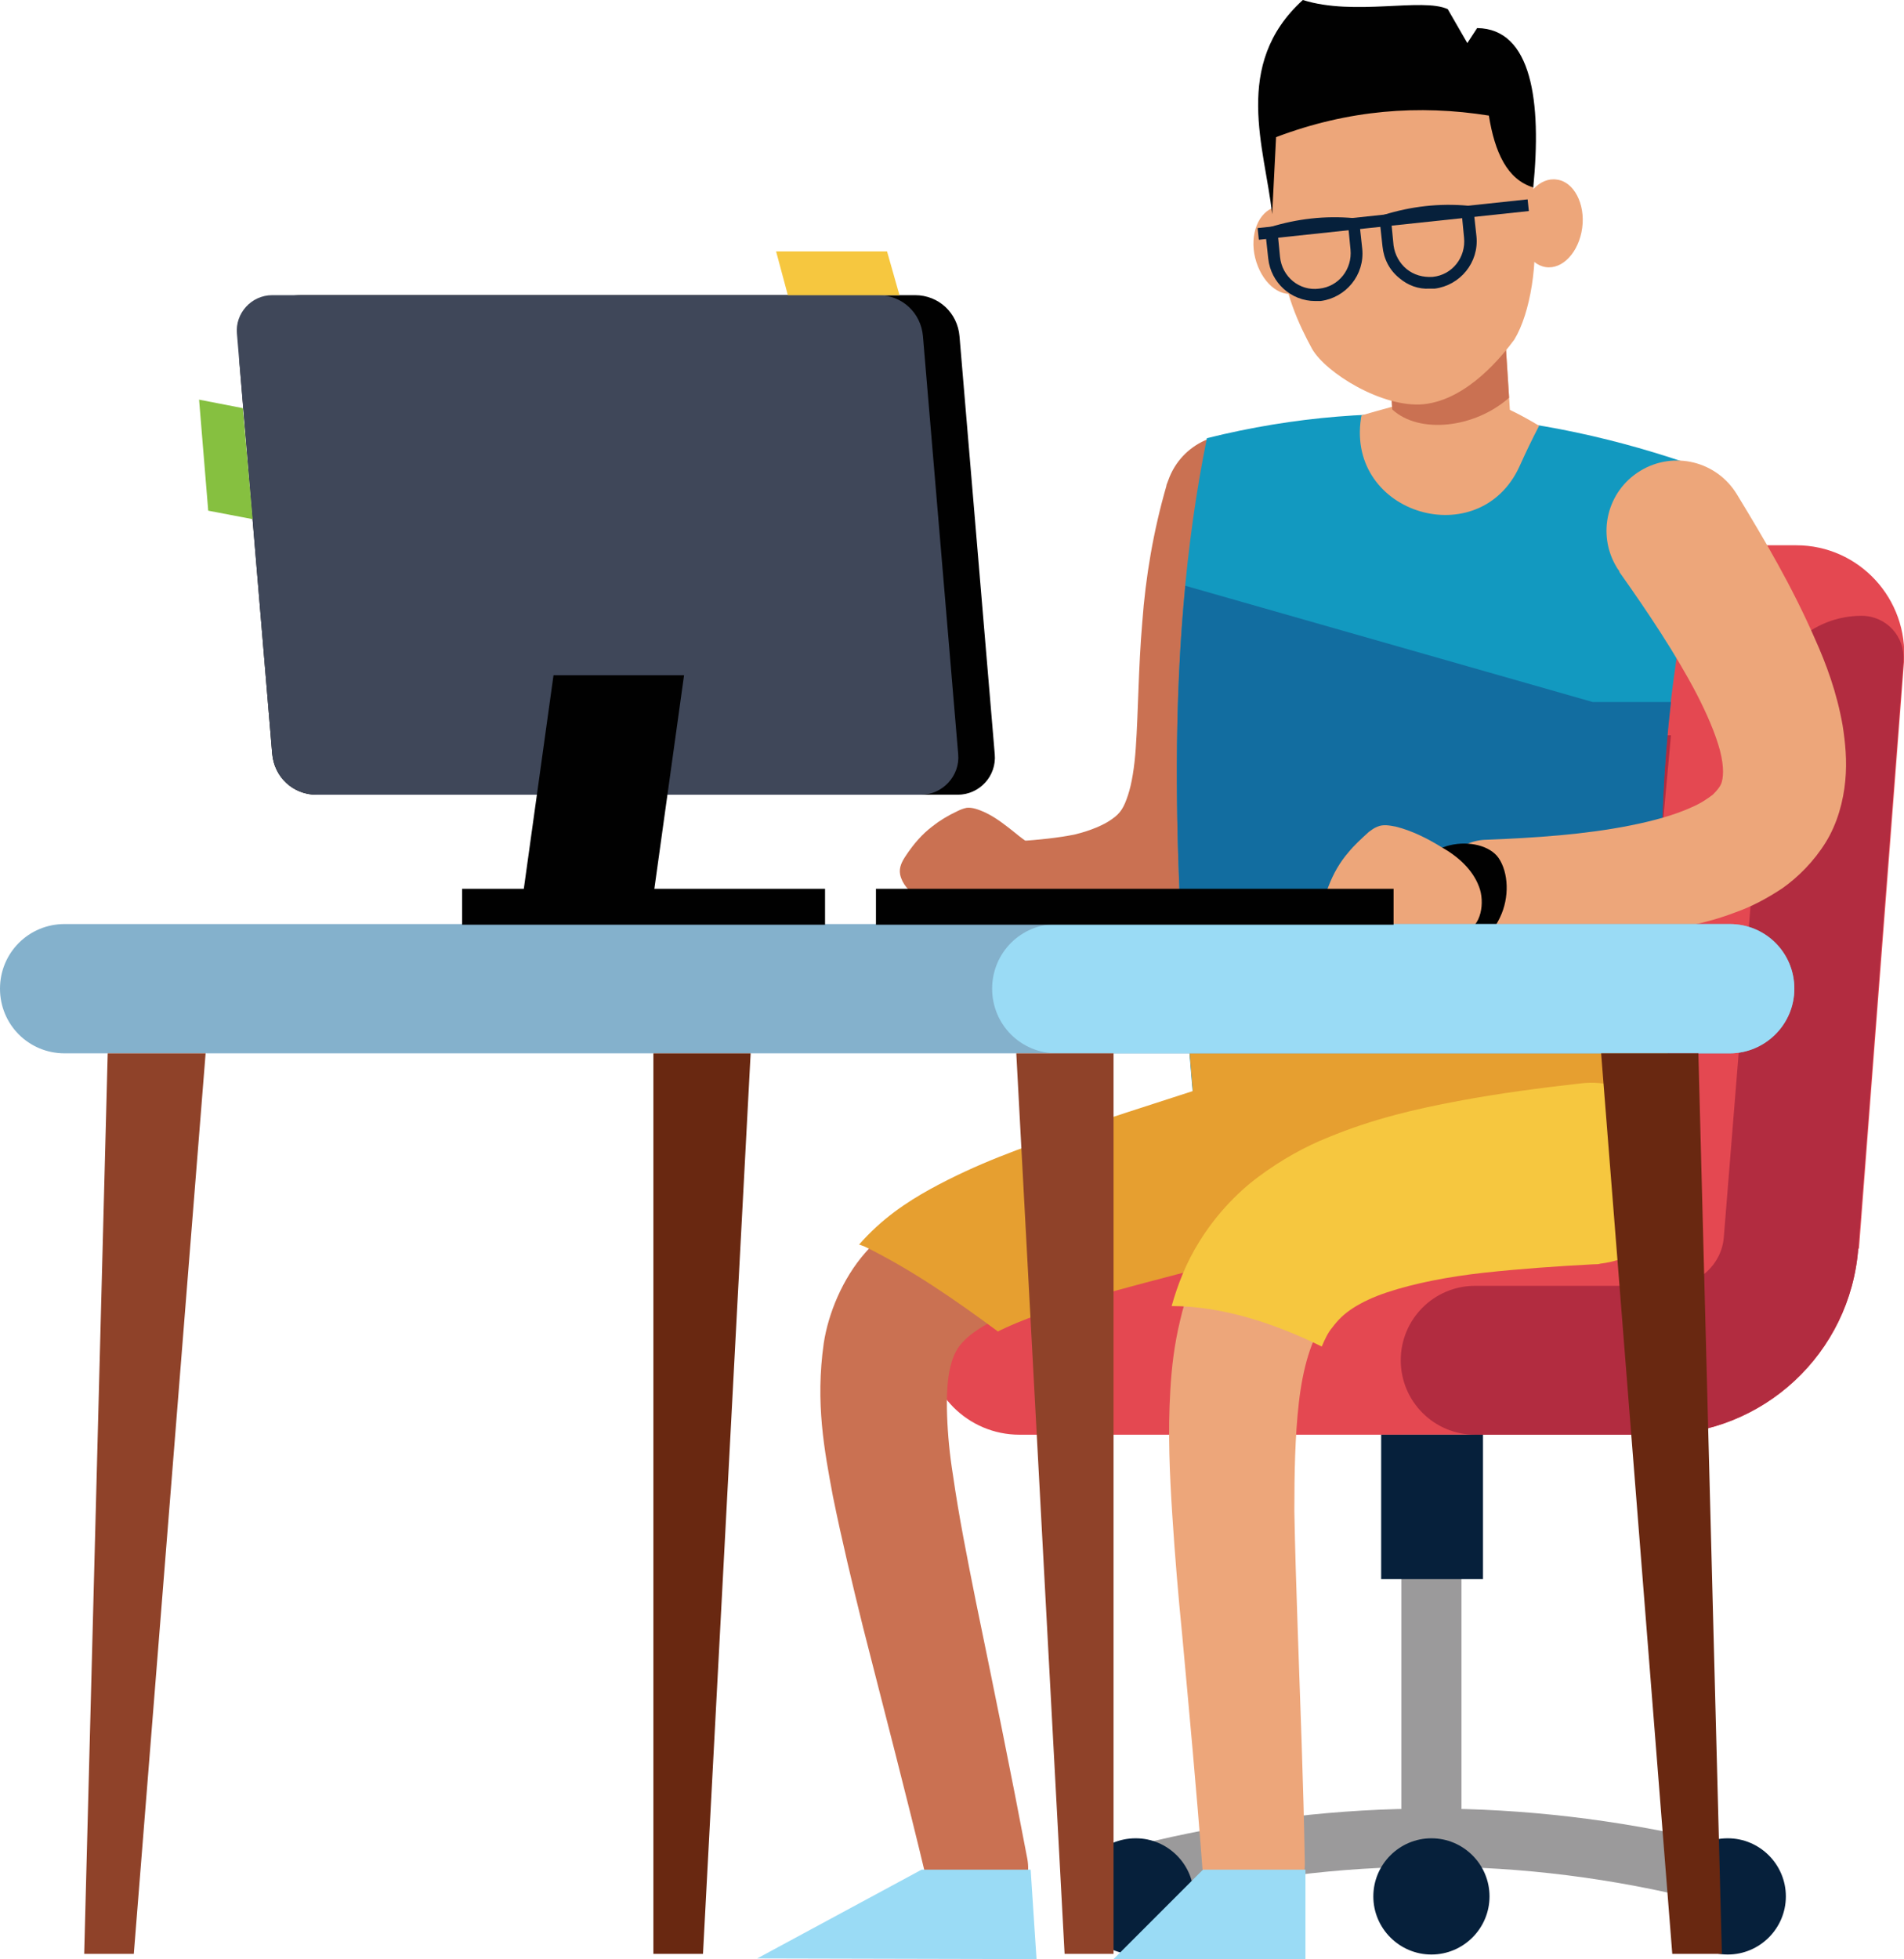
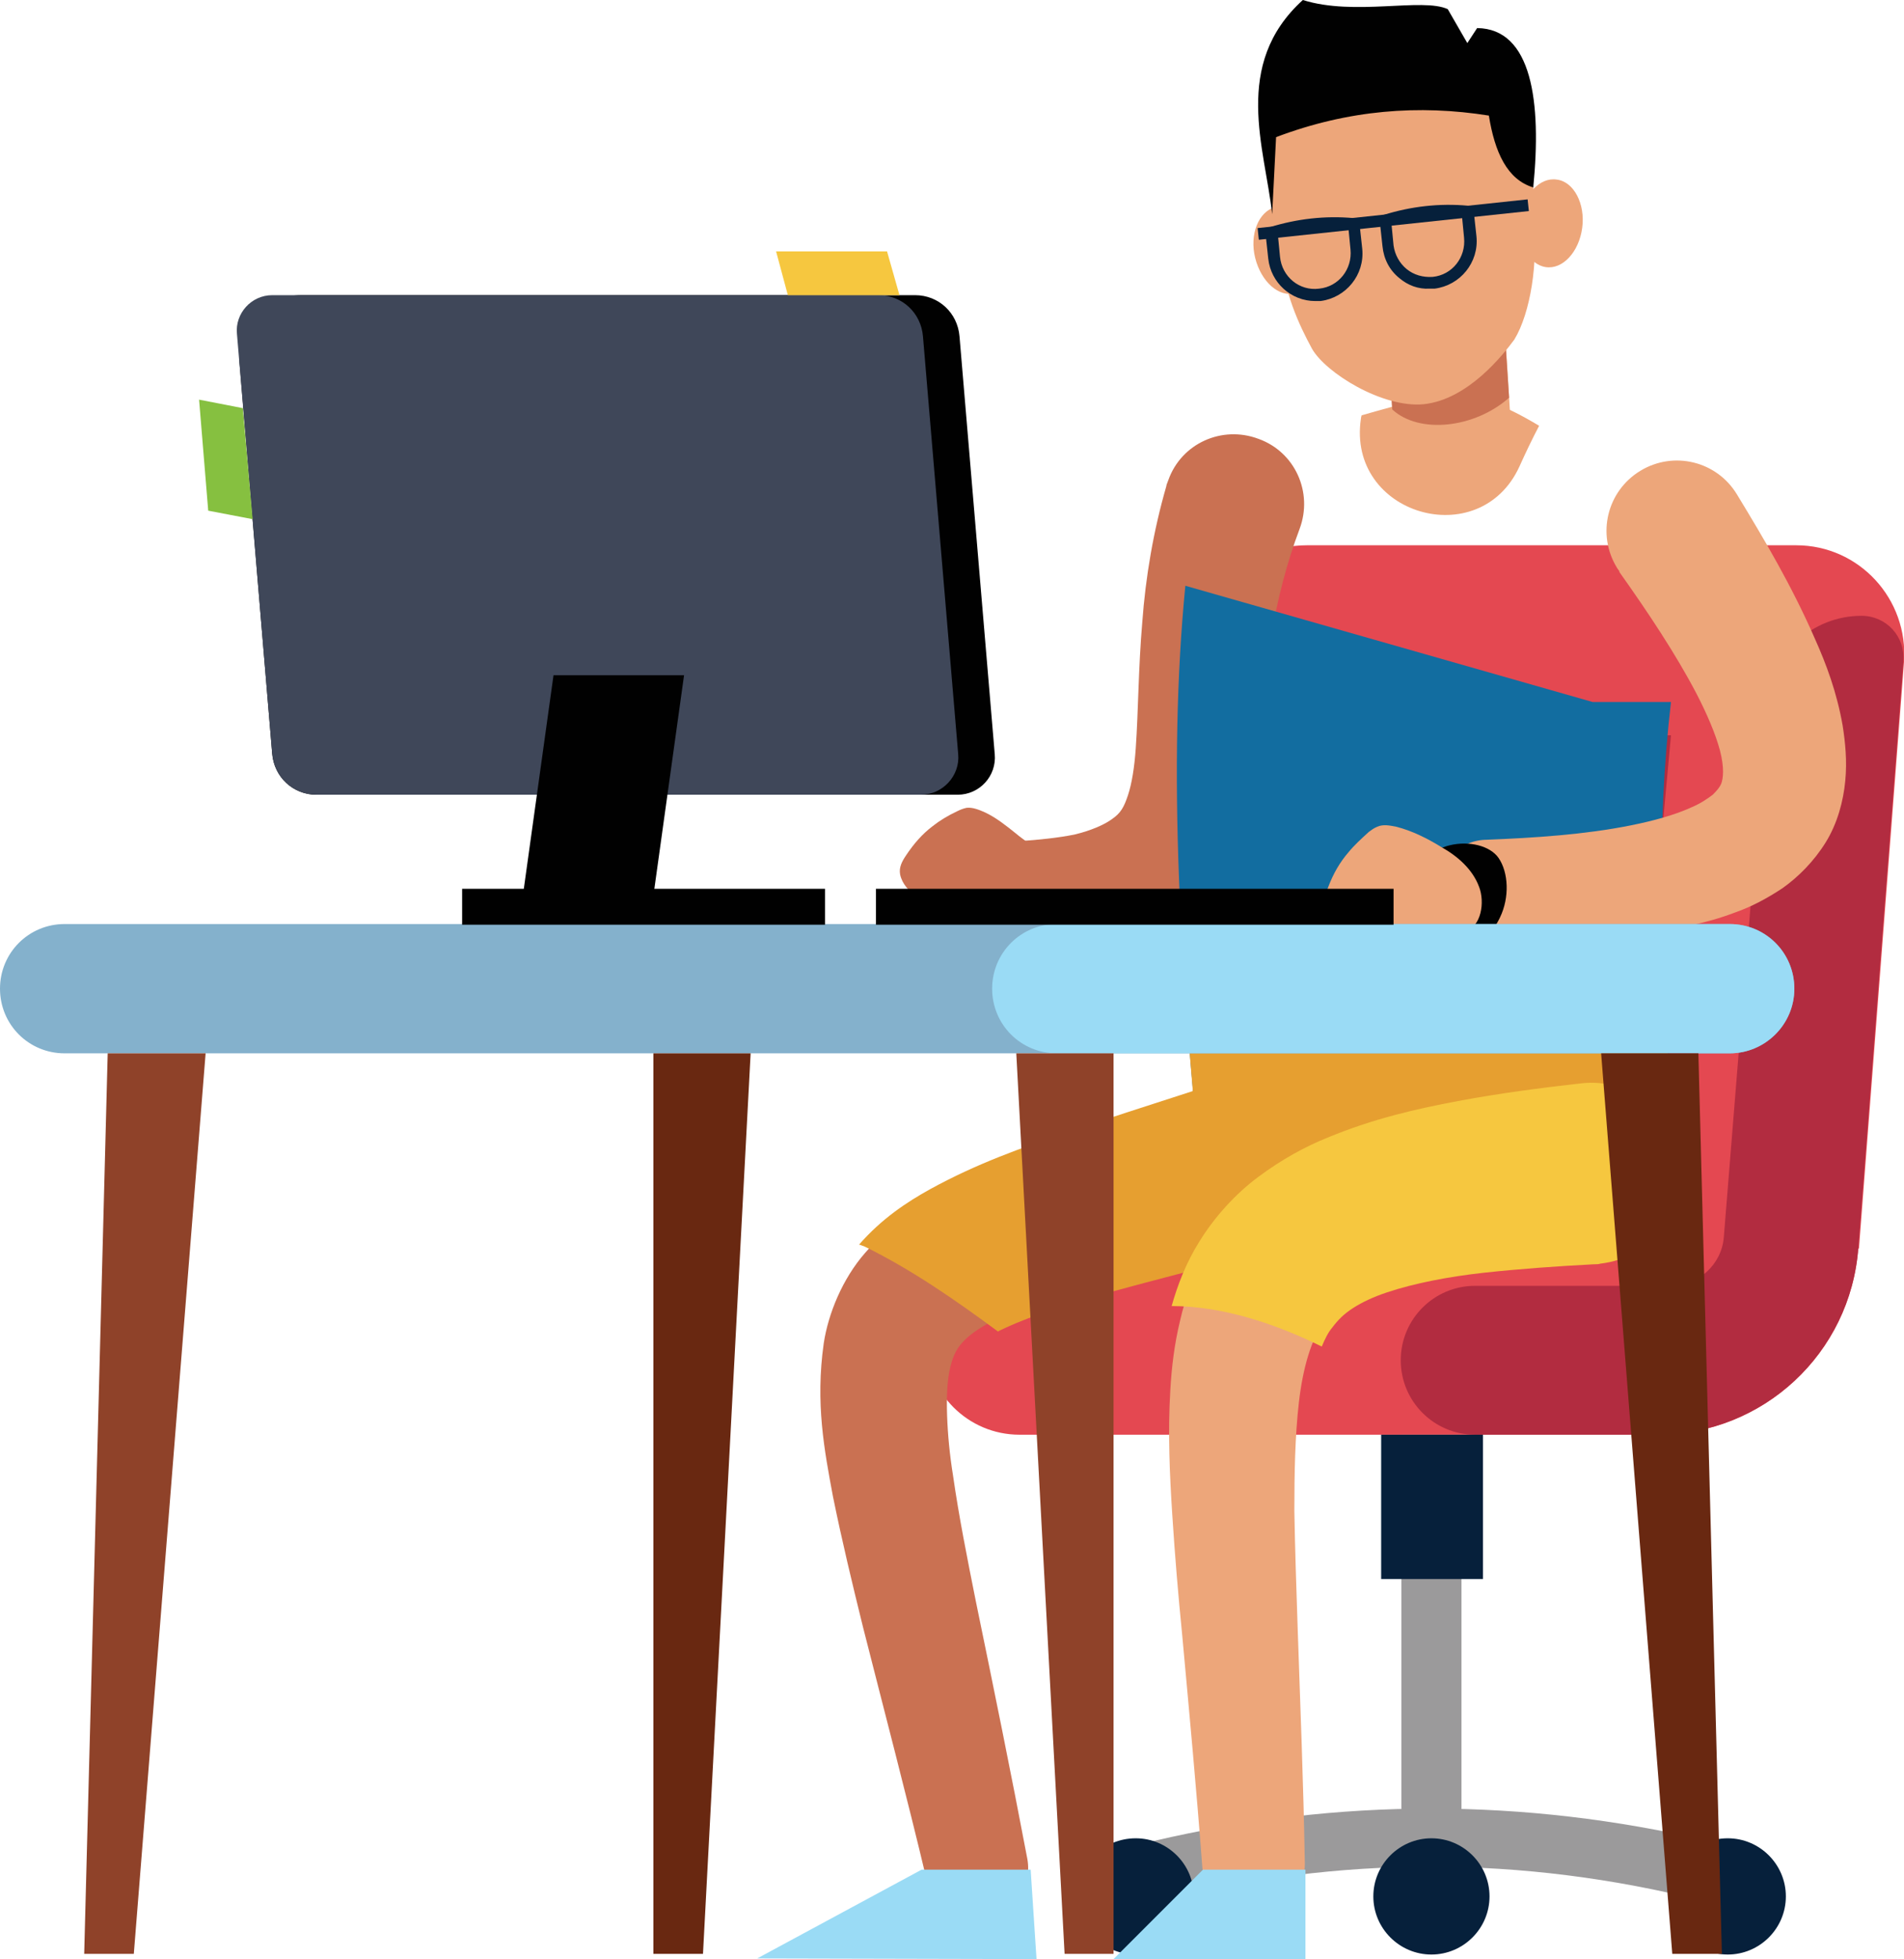
<svg xmlns="http://www.w3.org/2000/svg" version="1.1" id="Layer_1" x="0" y="0" width="291.7" height="300" xml:space="preserve">
  <style>.st2{fill:#e44851}.st3{fill:#e69f30}.st4{fill:#b22c40}.st7{fill:#eda67a}.st8{fill:#8f4229}.st9{fill:#f6c73f}.st10{fill:#9adbf5}.st11{fill:#ca7152}.st12{fill:#9b9a9b}.st13{fill:#692811}.st14{fill:#010101}.st15{fill:#06203b}</style>
  <path class="st2" d="M284.7 191.1H156.2c-7.9 0-14.3 6.4-14.3 14.3s6.4 14.3 14.3 14.3h97.7c16.2 0 29.6-12.4 30.8-28.6z" />
  <path class="st2" d="M275.2 83.5h-75c-9.4 0-16.9 7.8-16.5 17.2l3.5 90.5h97.6l6.9-89.8c.7-9.7-6.9-17.9-16.5-17.9z" />
  <path class="st4" d="M285.2 94.3c-7.6 0-13.8 5.8-14.5 13.3l-6.6 81.8c-.3 4.2-3.9 7.5-8.1 7.5h-30c-6.3 0-11.4 5.1-11.4 11.4 0 6.3 5.1 11.4 11.4 11.4h27.9c16.2 0 29.6-12.5 30.8-28.6l6.9-89.8v-.1c.3-3.7-2.6-6.9-6.4-6.9z" />
  <path class="st4" d="M200.9 191.1l-2.5-78.5H256l-7.2 78.5z" />
  <path class="st12" d="M214.7 219.7h9.2v65.6h-9.2z" />
  <path class="st12" d="M261.7 281.9c-28.3-6.6-56.6-6.6-84.9 0-2.5.6-4.3 2.8-4.3 5.4 0 2.6 2.4 4.4 4.9 3.8 27.9-7 55.7-7 83.6 0 2.5.6 4.9-1.2 4.9-3.8.1-2.6-1.7-4.8-4.2-5.4z" />
  <path class="st15" d="M211.6 219.7h15.6v22.1h-15.6zM165.1 290.4c0 4.9 4 8.9 8.9 8.9s8.9-4 8.9-8.9-4-8.9-8.9-8.9c-5 0-8.9 4-8.9 8.9zM210.4 290.4c0 4.9 4 8.9 8.9 8.9s8.9-4 8.9-8.9-4-8.9-8.9-8.9-8.9 4-8.9 8.9zM255.8 290.4c0 4.9 4 8.9 8.9 8.9s8.9-4 8.9-8.9-4-8.9-8.9-8.9c-5 0-8.9 4-8.9 8.9z" />
  <g>
    <path class="st11" d="M156.3 143.9c3.5.1 7.1.1 10.9-.4 3.8-.5 8-1.5 12.2-4 4.3-2.4 7.8-6.9 9.6-11.1 1.8-4.2 2.5-8.1 3.1-11.6 1.1-7 1.5-13.2 2.6-19.1 1-5.9 2.4-11.4 4.4-16.7 2.1-5.6-.7-11.8-6.3-13.8-5.6-2.1-11.8.7-13.8 6.3-.1.3-.2.5-.3.8v.1c-2 6.9-3.2 14-3.7 20.9-.6 6.9-.6 13.6-1 19.3-.2 2.9-.6 5.4-1.2 7.2-.6 1.8-1.1 2.7-2.4 3.6-1.2.9-3.3 1.8-5.8 2.4-2.5.5-5.4.8-8.3 1h-.2c-4.2.2-7.4 3.8-7.1 8 .1 3.9 3.4 7 7.3 7.1z" />
-     <path d="M184.9 67.1c26.9-6.7 52.8-4 78 5.4-8.6 32.1-10.5 56.6-6.2 103.8v8.1l-71.9 4.3c-5.4-51.4-6.6-88.6.1-121.6z" fill="#1299c0" />
    <path d="M181.6 89.7l62.4 17.8h12c-2.2 19-1.9 39.5.8 68.7v8.1l-71.9 4.3c-4.3-39.9-6-71.4-3.3-98.9z" fill="#126da0" />
    <path class="st3" d="M254.7 145.6c.3 9.2 1 19.3 2 30.7.6 2.4.5 5.2 0 8.1l-60.5 4.3c0-16.8-12.8-13.5-13.3-19.8-.7-8.1-1.3-15.8-1.8-23.2h73.6z" />
    <path class="st11" d="M202 162.8l-38.3 12.3c-6.5 2.2-13.2 4.5-20.4 8.4-3.6 2-7.4 4.5-10.8 8.4-3.4 3.9-5.6 9.2-6.3 13.8-1.3 9.2.1 16.4 1.4 23.4 1.4 6.9 3 13.5 4.6 20 3.3 13 6.7 25.9 9.8 38.9 1 4.2 5.3 6.8 9.5 5.8 4.1-1 6.6-5 5.9-9.1-2.5-13.2-5.2-26.4-7.9-39.5-1.3-6.5-2.6-13-3.5-19.3-.5-3.1-.8-6.2-.9-9.1-.1-2.8 0-5.5.5-7.5s1.1-3 2.2-4.1c1.1-1.1 2.9-2.3 5.3-3.4 4.7-2.3 10.9-4.2 17.1-5.9l38.7-10.3c6.4-1.7 10.1-8.2 8.4-14.6s-8.2-10.1-14.6-8.4c-.2 0-.4.1-.5.2h-.2z" />
    <path class="st3" d="M219 169.7c-2.4-7.3-10.3-11.2-17.6-8.7-12.6 4.2-25.2 8.1-38.3 12.5-6.6 2.3-13.3 4.6-20.6 8.6-3.6 2-7.4 4.5-10.9 8.5h.1c.3.1.5.2.8.3 7.3 3.6 13.9 8.2 20.4 13 .3-.2.6-.3 1-.5 4.5-2.1 10.7-4 16.8-5.7 12.5-3.4 25.7-6.6 38.8-10.2h.1c.2-.1.5-.1.7-.2 7.3-2.5 11.2-10.4 8.7-17.6z" />
    <path class="st7" d="M208.5 64.1c0-.2.1-.4.1-.5 13-3.7 16.7-4.7 27.2 1.6-1.1 2.1-2.1 4.2-3 6.2-6.1 13.4-26.5 7.4-24.3-7.3z" />
    <path class="st7" d="M231.4 64.1l-1.8 3.7c-3.9 7.9-15.7 5.4-16.2-3.3l-1.5-24.8 17.9-1.2 1.6 25.6z" />
    <path class="st11" d="M213.3 62.7L212 42.3l17.9-1.2 1.3 19.8c-5.3 4.7-13.8 5.6-17.9 1.8z" />
    <path class="st10" d="M116 299.9l42.8.1-.9-13.7h-16.7z" />
    <path class="st7" d="M242.4 167.8c-6.1.7-12.3 1.5-18.7 2.6-6.3 1.2-12.8 2.6-19.6 5.4-3.4 1.4-6.9 3.2-10.2 5.7-3.3 2.4-6.4 5.8-8.6 9.5-2.2 3.7-3.7 7.6-4.5 11.2-.9 3.7-1.3 7.2-1.5 10.6-.4 6.7-.1 13 .3 19.2.4 6.2.9 12.2 1.5 18.2 1.1 12 2.2 23.8 3.1 35.7.3 4.3 4.1 7.6 8.4 7.3 4.2-.3 7.4-3.8 7.3-8-.2-12.1-.7-24.1-1.1-36.1-.2-6-.4-11.9-.5-17.7 0-5.8.1-11.5.7-16.7.6-5.2 1.9-9.7 3.9-12.4 1-1.4 2.1-2.5 3.7-3.5 1.5-1 3.4-1.9 5.6-2.6 4.4-1.5 9.7-2.5 15.2-3.2 5.5-.7 11.3-1.1 17.1-1.4h.1c6.6-.4 11.6-6 11.2-12.5-.4-6.6-6-11.6-12.5-11.2-.4-.1-.7-.1-.9-.1z" />
    <path class="st9" d="M257.6 178.1c-.9-7.6-7.8-13.1-15.4-12.2-6.2.7-12.4 1.5-18.8 2.7-6.4 1.2-13 2.7-20 5.6-3.5 1.4-7.1 3.4-10.6 6s-6.7 6.1-9.1 10c-2 3.2-3.3 6.6-4.2 9.8 7.5 0 15.5 2.5 23 6.2.5-1.2 1-2.2 1.6-2.9.9-1.2 1.8-2.1 3.2-3 1.4-.9 3.1-1.7 5.2-2.4 4.2-1.4 9.4-2.4 14.8-3 5.5-.6 11.2-1 16.9-1.3h.1c.3 0 .6 0 .9-.1 7.8-.9 13.3-7.8 12.4-15.4z" />
    <path class="st7" d="M192.3 39.5c.9 3.6 3.6 6.1 6.2 5.4 2.6-.7 3.9-4.1 3.1-7.8-.9-3.6-3.6-6.1-6.2-5.4-2.6.7-4 4.2-3.1 7.8zM242.4 34.9c-.5 3.7-3 6.4-5.6 6-2.6-.4-4.3-3.7-3.9-7.4.5-3.7 3-6.4 5.6-6 2.6.3 4.4 3.7 3.9 7.4z" />
    <path class="st7" d="M194.9 32.5C196.1 44.3 207 62.1 218 61c11-1.1 18.1-20.8 16.9-32.5C233.7 16.7 219 7.1 208 8.2c-11.1 1.2-14.3 12.6-13.1 24.3z" />
    <path class="st7" d="M234.9 33.7c-.1 6.8-5.7 12.9-11.2 16.3v-.4c.1-3.1-2.6-5.6-5.5-5.2l-7.3.8c-2.7.3-4.6 2.8-4.4 5.6 0 .4.1.8.2 1.1-5.4-2.8-8.2-8.4-10.7-14.1.7 7.1 3 11.9 5 15.6 2.1 3.7 10.8 9.1 17.1 8.5 6.8-.7 12.2-7.6 13.9-9.9 2.5-4.1 3.7-12 2.9-18.3z" />
    <path class="st14" d="M199.6 0c7.9 2.5 18.3-.4 22.2 1.4l3 5.2 1.5-2.3c8.4.1 9.9 11.3 8.6 24.4-4-1.2-5.9-5.4-6.8-11-10.7-1.7-21.5-.9-32.6 3.3l-.6 11.8c-1.1-10.1-6.2-22.9 4.7-32.8z" />
    <path class="st7" d="M210.4 47.9l8.7-.9c.6-.1 1.1.4 1.2 1 .3 3-1.9 5.6-4.8 5.9-3 .3-5.6-1.9-6-4.8-.1-.6.3-1.1.9-1.2z" />
    <g>
      <path class="st15" d="M214.4 42.6c-1.5-1.2-2.4-2.9-2.6-4.9l-.5-4.6.7-.2c4.2-1.3 8.5-1.8 12.9-1.4l.8.1.5 4.6c.4 4-2.5 7.5-6.4 8h-.8c-1.7.1-3.3-.5-4.6-1.6zm-1.2-8.1l.3 3.1c.2 1.4.9 2.7 2 3.6 1.1.9 2.5 1.3 4 1.2 3-.3 5.1-3 4.8-6l-.3-3.1c-3.6-.2-7.3.2-10.8 1.2zM194.3 39.6l-.5-4.6.7-.2c4.2-1.3 8.5-1.8 12.9-1.4l.8.1.5 4.6c.4 4-2.5 7.5-6.4 8h-.8c-3.7 0-6.8-2.8-7.2-6.5zm7.8 4.6c3-.3 5.1-3 4.8-6l-.3-3.1c-3.6-.2-7.2.2-10.8 1.1l.3 3.1c.3 3.1 3 5.3 6 4.9z" />
      <g>
        <path transform="rotate(173.934 213.473 33.61)" class="st15" d="M192.7 32.7h41.6v1.8h-41.6z" />
      </g>
    </g>
    <path class="st7" d="M227.7 143.6c8.1.2 16.2.3 24.8-.8 4.3-.6 8.7-1.3 13.4-3.1 2.3-.8 4.8-2.1 7.2-3.7 2.4-1.7 4.8-4.1 6.6-7 1.8-2.9 2.7-6.3 3-9.4.3-3.1 0-5.9-.4-8.5-.9-5.1-2.5-9.4-4.3-13.4-3.5-8-7.7-15.1-11.9-22-3.1-5.1-9.7-6.7-14.8-3.6-5.1 3.1-6.7 9.7-3.6 14.8.1.2.3.4.4.6v.1c4.4 6.2 8.6 12.5 11.8 18.6 1.6 3.1 2.9 6.1 3.6 8.7.7 2.7.5 4.3.2 5.1-.2.5-.6 1-1.3 1.7-.8.6-1.8 1.3-3.2 1.9-2.6 1.2-5.9 2.1-9.4 2.8-7 1.4-14.6 1.9-22.2 2.2h-.1c-4.2.2-7.4 3.7-7.3 7.9.3 3.9 3.6 7 7.5 7.1z" />
    <path class="st14" d="M229.6 131.4c1.5 2.2 1.7 6 .2 9.1-.3.6-.6 1.2-1 1.6-3.9 4.5-12.4-.6-12.3-5.7.1-8.1 10.5-8.8 13.1-5z" />
    <path class="st7" d="M206.6 130.5c-1.3 1.5-2.3 3.2-3.1 5.3-.4 1-.7 2-.3 3 1.3 2.9 6.5 3.8 9.3 4.3 3.9.8 7.9.6 11.8-.4 2.7-.7 3.2-4.6 2.3-6.9-1-2.7-3.3-4.7-5.8-6.1-2.1-1.3-4.5-2.5-6.9-3.1-1-.2-2-.4-2.9 0-.5.2-.9.5-1.3.8-1.2 1.1-2.2 2-3.1 3.1z" />
    <path class="st11" d="M142.9 126.5c-1.6 1.2-2.9 2.7-4.1 4.5-.6.9-1.1 1.8-.9 2.9.6 2.9 4.2 4.5 6.6 5.6 3 1.3 6.4 2.4 9.7 2.5 2.1.1 4.9-1.5 6-3.3 1.4-2.2.9-5.4-.5-7.5-1.1-1.6-2.7-2.4-4.1-3.6-1.5-1.2-3-2.4-4.7-3.2-.9-.4-1.9-.8-2.8-.7-.5.1-1 .3-1.4.5-1.5.7-2.8 1.5-3.8 2.3z" />
    <path class="st10" d="M170.6 300H200v-13.7h-15.7z" />
  </g>
  <g>
    <path d="M265 161.3H9.9c-5.5 0-9.9-4.4-9.9-9.9s4.4-9.9 9.9-9.9H265c5.5 0 9.9 4.4 9.9 9.9s-4.5 9.9-9.9 9.9z" fill="#84b1cc" />
    <path class="st10" d="M265 161.3H161.9c-5.5 0-9.9-4.4-9.9-9.9s4.4-9.9 9.9-9.9H265c5.5 0 9.9 4.4 9.9 9.9s-4.5 9.9-9.9 9.9z" />
    <path class="st8" d="M20.5 299.2h-7.6l3.6-137.9h15zM170.6 299.2h-7.5l-7.4-137.9h14.9z" />
    <path class="st13" d="M263.8 299.2h-7.6l-10.9-137.9h14.9zM107.7 299.2h-7.6V161.3H115z" />
    <path class="st14" d="M134.2 136.1h79.3v5.5h-79.3zM70.8 136.1h55.6v5.5H70.8zM46.2 45.2h94c3.6 0 6.5 2.7 6.8 6.3l5.4 64c.3 3.3-2.3 6.2-5.7 6.2H48.5c-3.6 0-6.5-2.7-6.8-6.3l-5-59.8c-.5-5.6 3.9-10.4 9.5-10.4z" />
    <path d="M41.7 45.2h92.9c3.6 0 6.5 2.7 6.8 6.3l5.4 64c.3 3.3-2.4 6.2-5.7 6.2H48.5c-3.6 0-6.5-2.7-6.8-6.3l-5.4-64.3c-.3-3.1 2.2-5.9 5.4-5.9z" fill="#3f4759" />
    <path class="st14" d="M80 137.9h20l4.8-34.5h-20z" />
  </g>
  <path class="st9" d="M118.9 38.5h17l1.9 6.7h-17.1z" />
  <path fill="#86c040" d="M31.9 78.2l-1.4-17 6.7 1.3 1.5 17z" />
</svg>